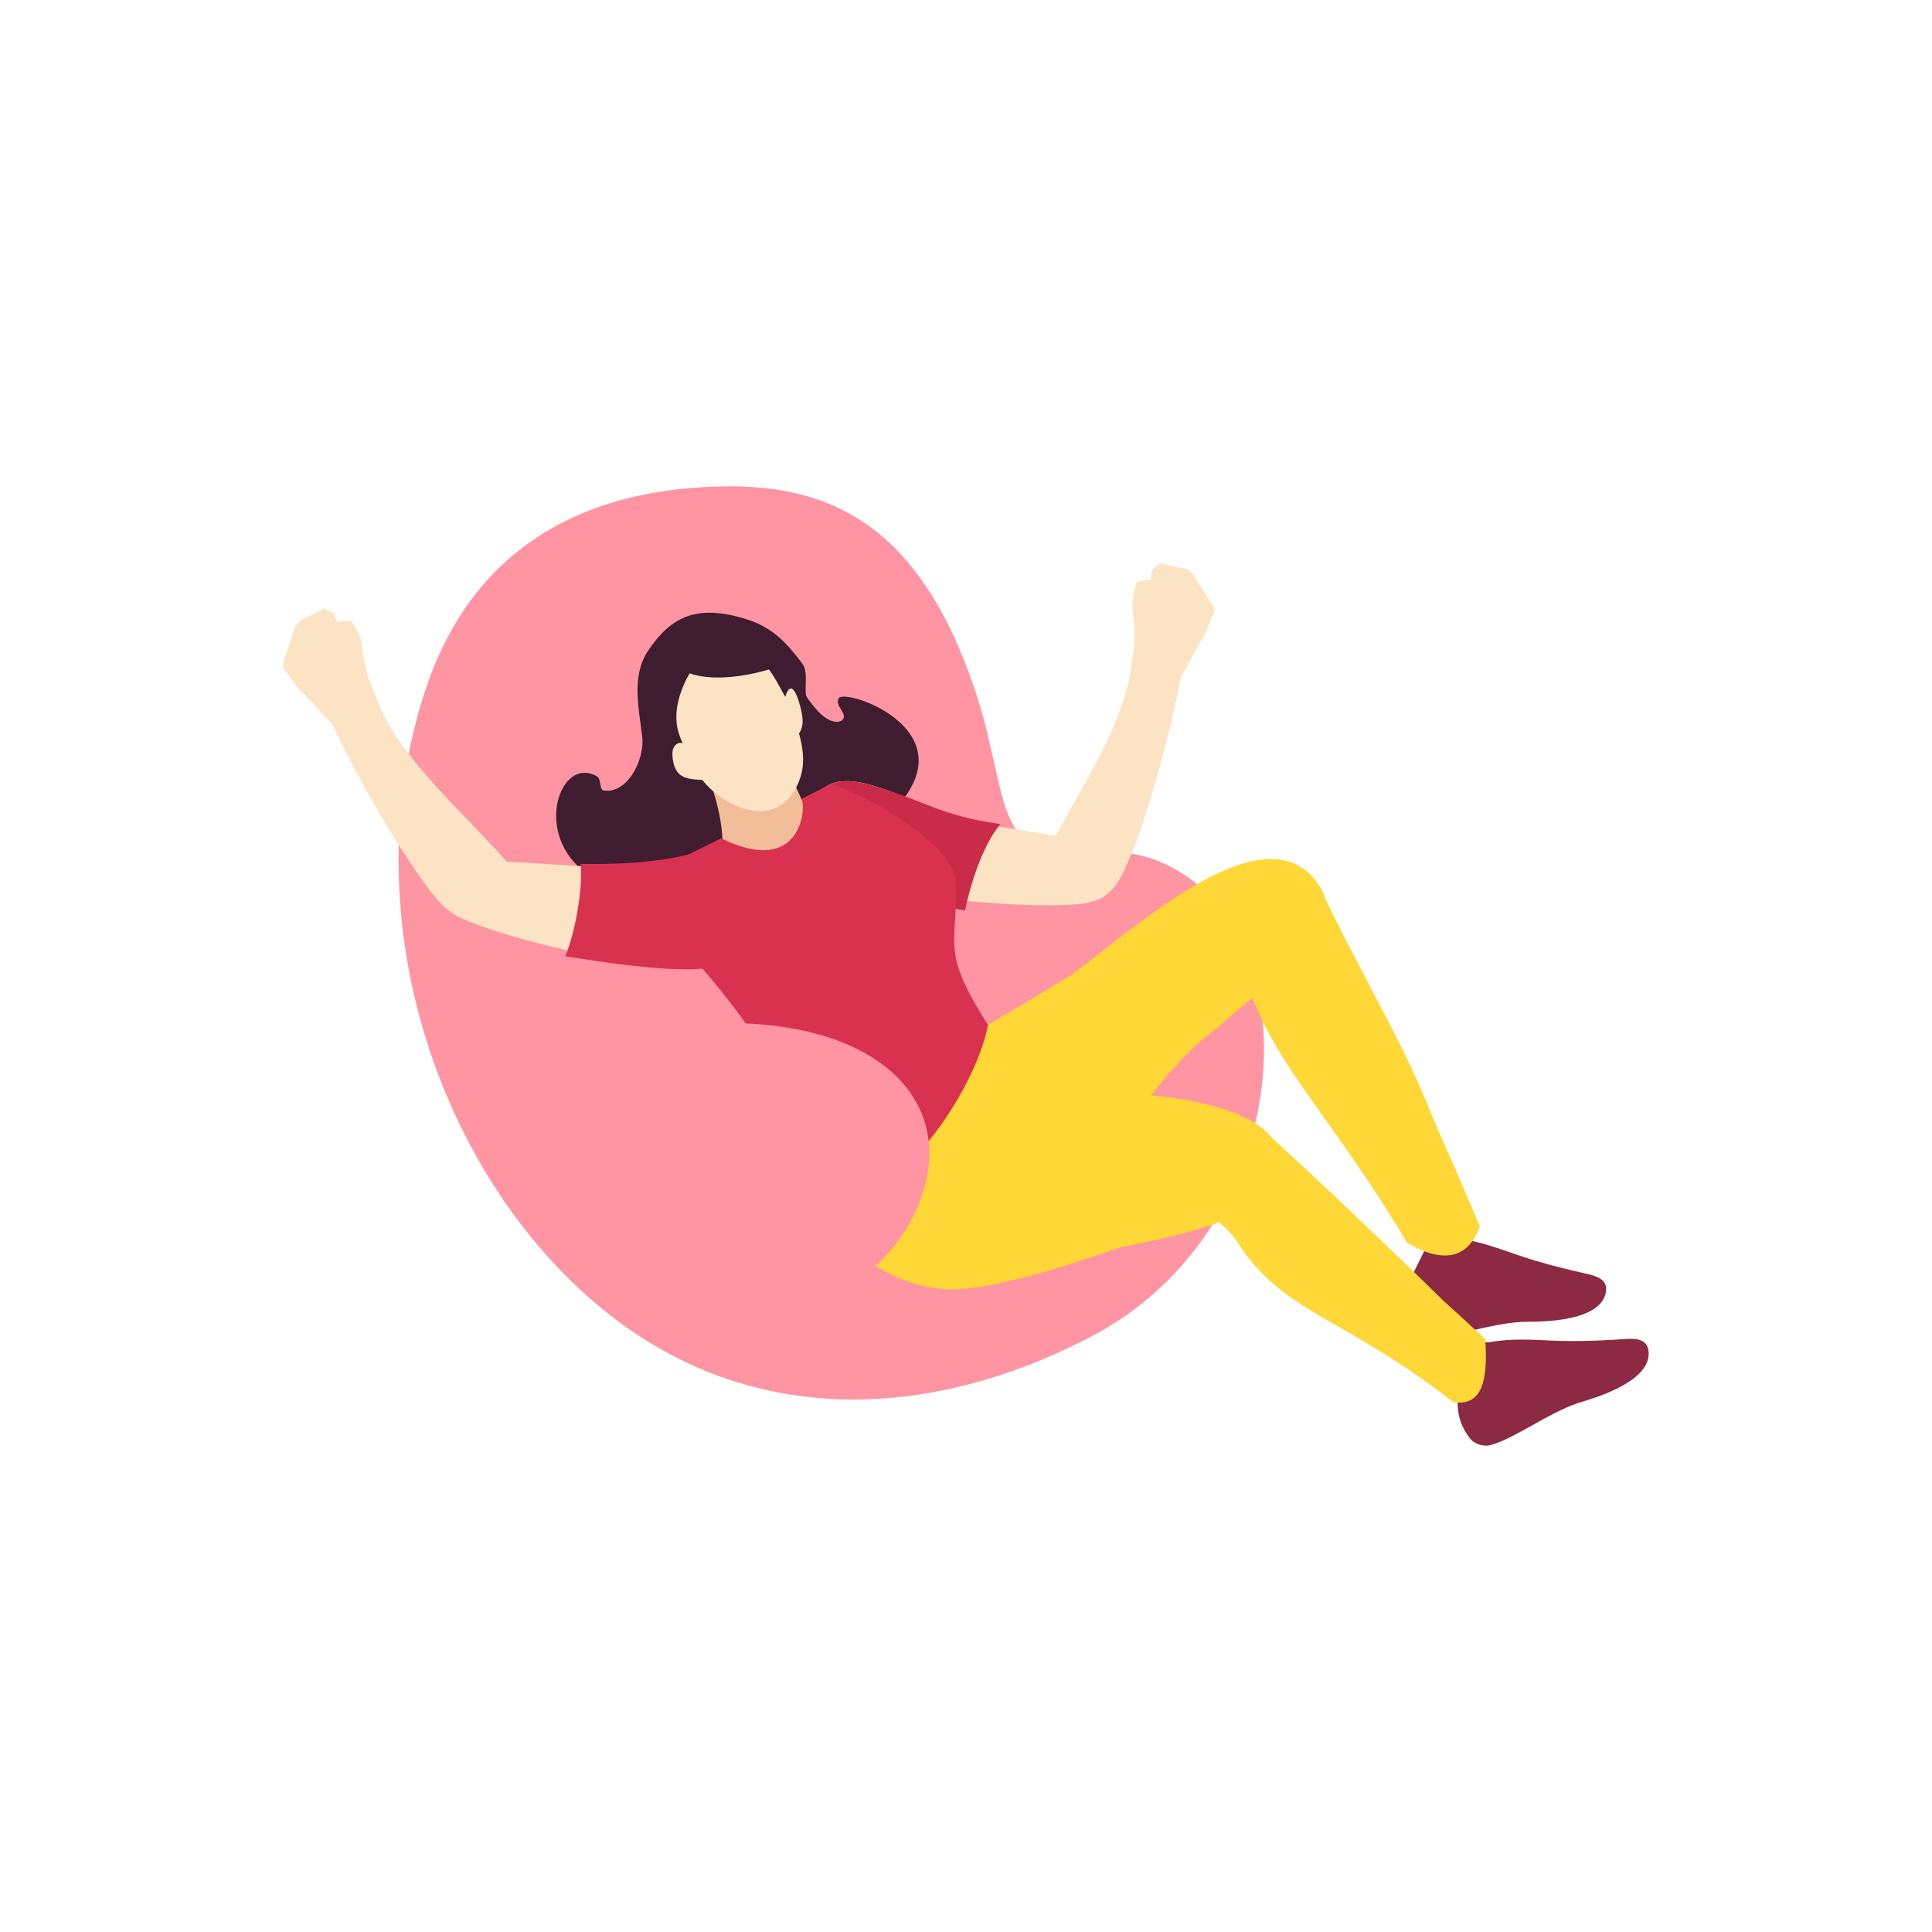
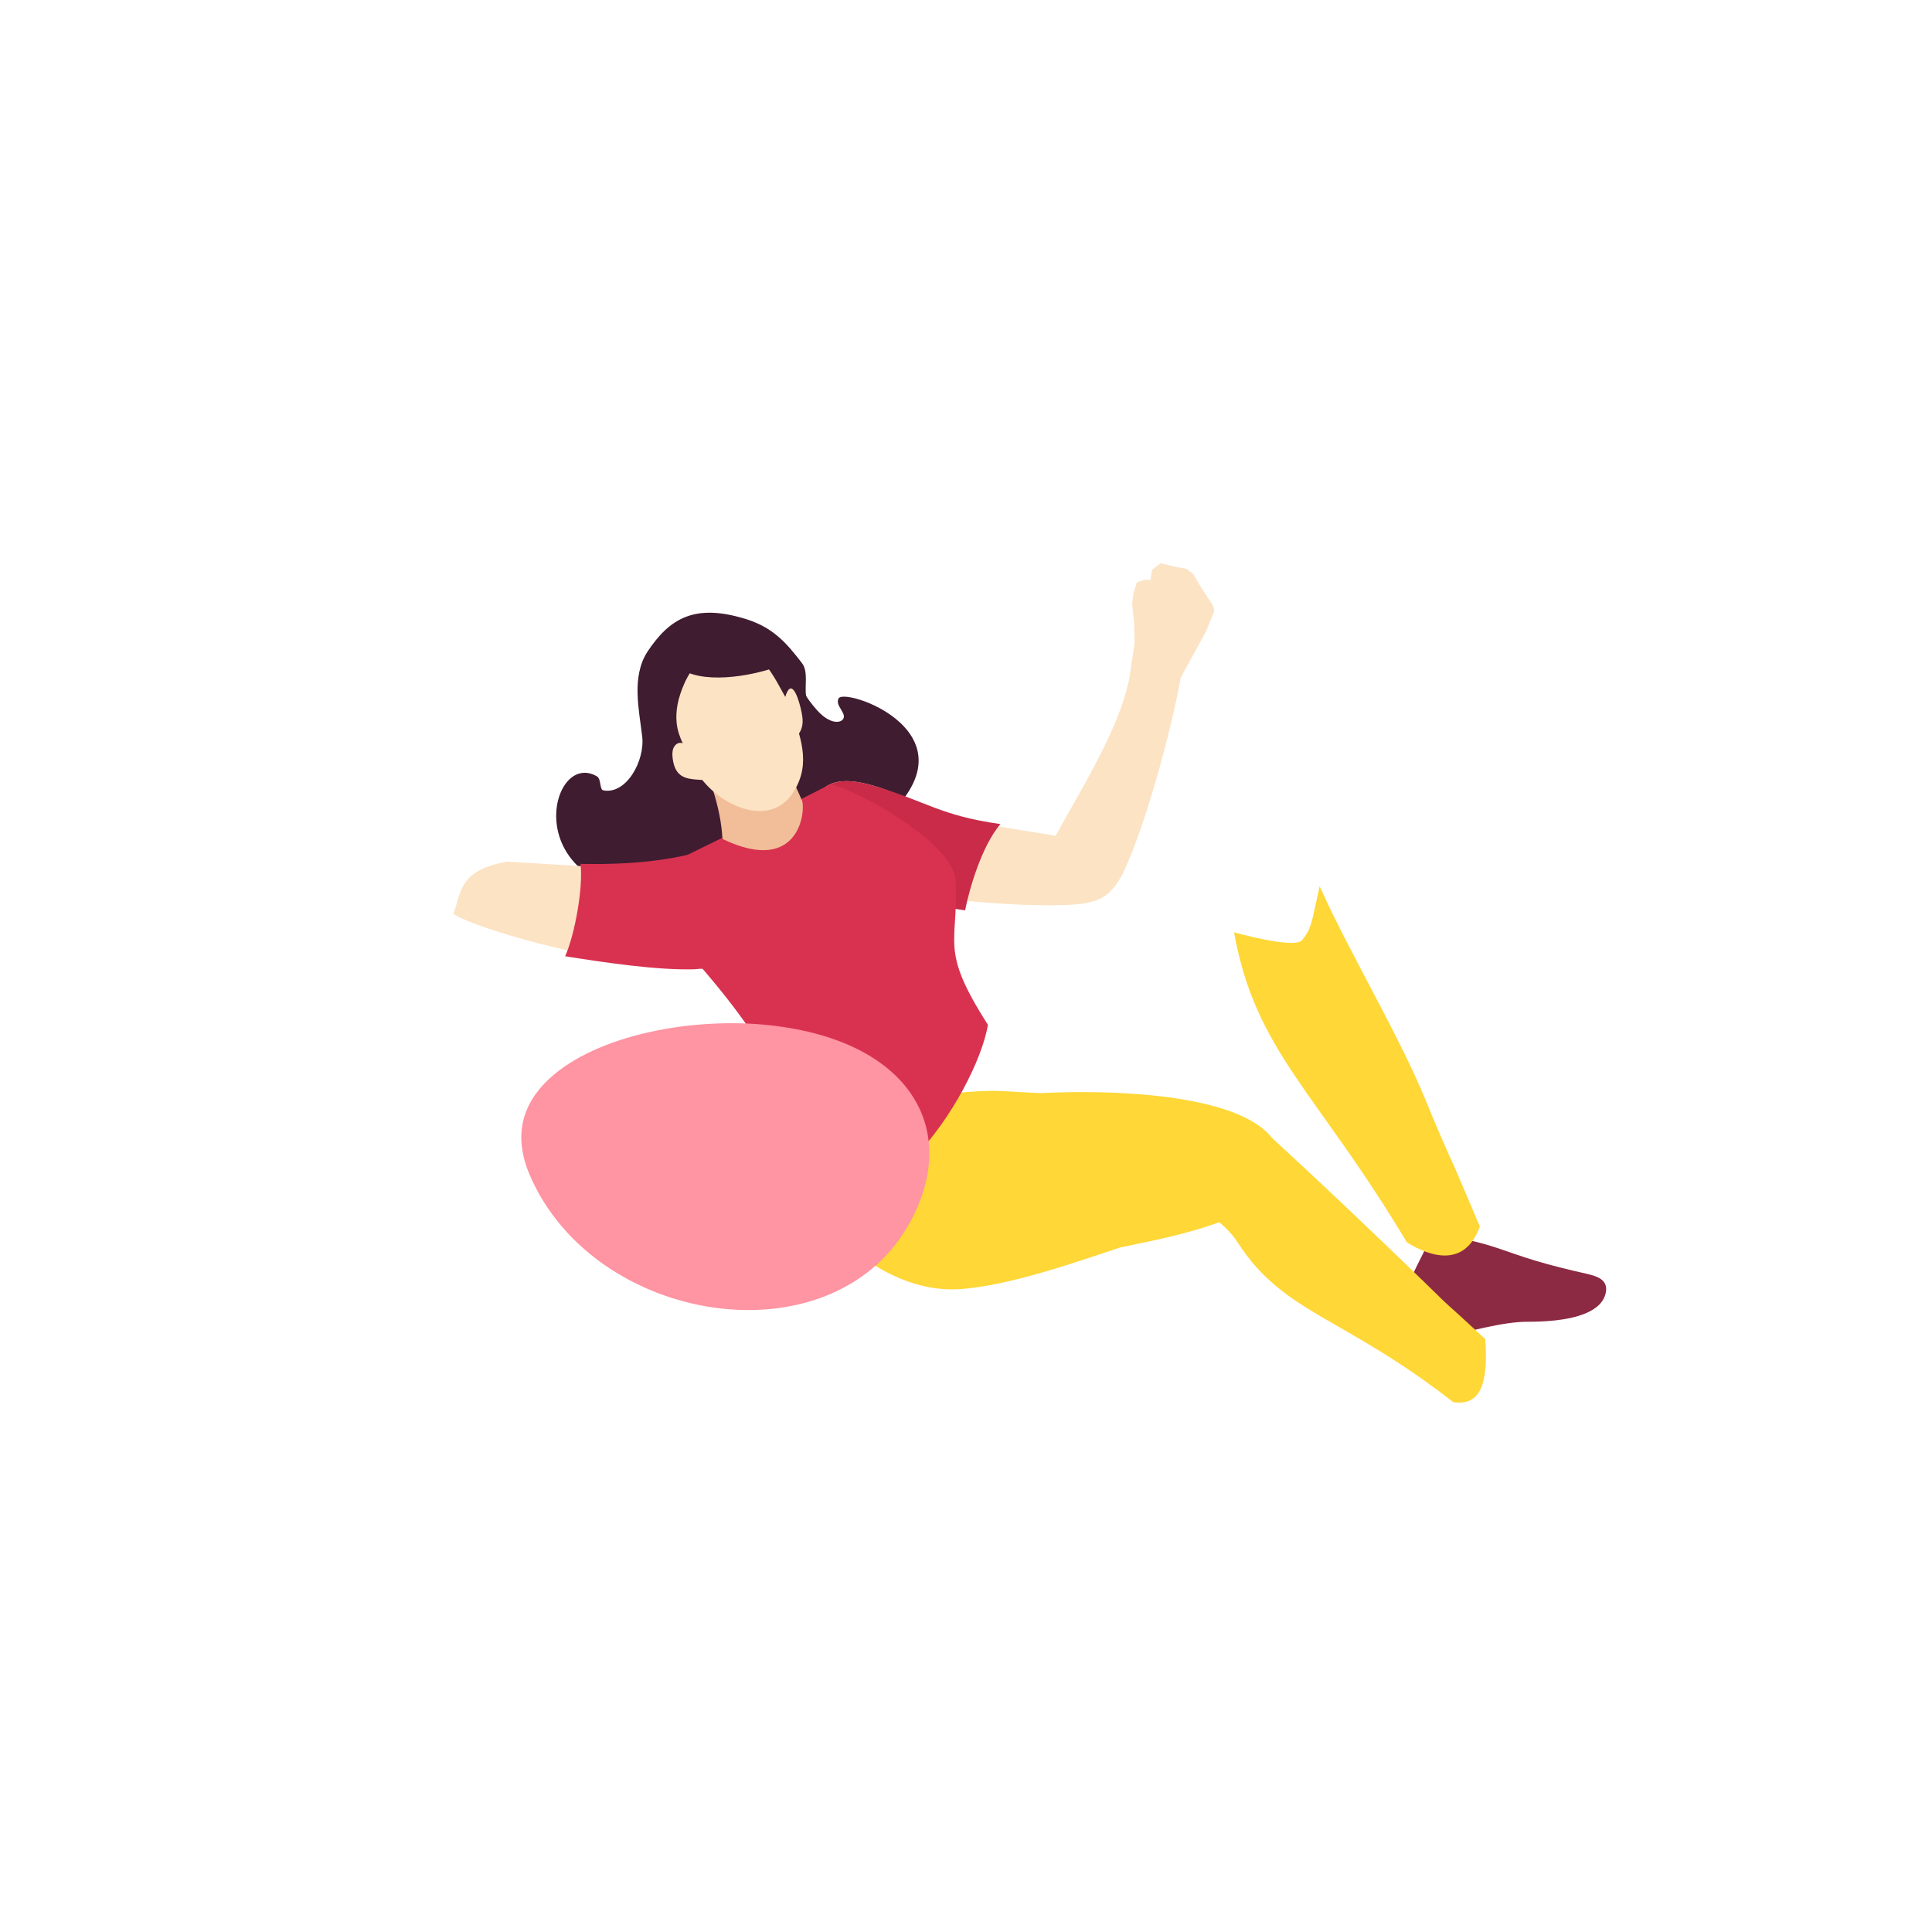
<svg xmlns="http://www.w3.org/2000/svg" width="2400" height="2400" viewBox="0 0 2400 2400">
-   <path fill-rule="evenodd" fill="rgb(100%, 58.006%, 63.477%)" fill-opacity="1" d="M 1341.199 1059.969 C 1381.73 1055.199 1414.148 1059.352 1440.32 1070.262 C 1634.02 1151 1615.66 1525.105 1354.289 1660.984 C 1127.398 1778.945 866.613 1777.191 671.867 1551.277 C 521.426 1376.762 449.141 1106.629 526.555 862.77 C 577.418 702.551 698.543 608.25 896.148 604.25 C 1027.09 601.59 1141.07 648.121 1211.121 857.211 C 1237.379 935.59 1239.641 1000.289 1263.648 1032.852 C 1277.48 1051.602 1300.328 1061.68 1341.199 1059.969 " />
  <path fill-rule="evenodd" fill="rgb(24.706%, 10.985%, 18.822%)" fill-opacity="1" d="M 1069.391 1040.5 C 944.227 1099.441 922.258 1067.41 879.551 1106.301 C 632.746 1143.828 676.582 925.77 741.926 964.641 C 747.051 968.66 744.652 980.941 749.566 981.852 C 778.172 987.16 801.359 944.91 797.746 914.68 C 793.652 880.461 784.453 841.051 803.984 810 C 831.492 768.488 862.551 748.75 927.727 769.379 C 959.836 779.699 976.336 797.629 996.355 823.879 C 1004.281 834.262 999.359 852.941 1001.359 864.059 C 1001.629 865.551 1007.711 874.121 1015.18 882.48 C 1034.441 904.051 1051.469 897.16 1047.852 887.359 C 1045.488 880.961 1038.211 874.359 1041.75 867.578 C 1049.762 852.289 1242.16 919.488 1069.391 1040.5 " />
  <path fill-rule="evenodd" fill="rgb(98.827%, 89.062%, 76.952%)" fill-opacity="1" d="M 1176.301 1014.41 L 1209.441 1021.672 L 1311.281 1038.211 C 1365.82 1067.871 1352.91 1091.898 1354.461 1120.461 C 1328.512 1130.41 1122.93 1124.129 1032.238 1081.121 C 1026.961 1078.609 1010.23 1069.129 1006.5 1065.48 C 1005.77 1061.551 1005.441 1056.32 1005.23 1052.801 C 997.773 930.191 1078.891 968.289 1176.301 1014.41 " />
  <path fill-rule="evenodd" fill="rgb(78.906%, 16.869%, 28.247%)" fill-opacity="1" d="M 1013.461 991.469 C 1026.25 967.34 1052.27 966.301 1085.809 976.262 C 1152.719 996.141 1166.941 1012.84 1242.738 1023.711 C 1220.219 1050.141 1204.641 1101.738 1198.871 1130.859 C 1151.77 1124.559 1089.012 1103.98 1051.609 1089.5 C 1044.738 1086.84 1038.262 1084.051 1032.238 1081.121 C 1026.98 1078.559 1010.23 1069.129 1006.5 1065.48 C 1005.77 1061.551 1005.441 1056.32 1005.23 1052.801 C 1003.5 1024.328 1006.539 1004.52 1013.461 991.469 " />
  <path fill-rule="evenodd" fill="rgb(98.827%, 89.062%, 76.952%)" fill-opacity="1" d="M 1403.621 839.121 L 1409.43 798.398 L 1408.891 774.789 L 1406.371 749.629 L 1407.871 737.609 L 1412.27 723.34 L 1422.25 720.23 L 1429.219 720.23 L 1431.211 707.828 L 1441.828 699.57 L 1459.16 703.922 L 1473.648 706.602 L 1481.828 712.641 C 1481.828 712.641 1490.84 727.711 1492.48 730.309 C 1494.121 732.91 1506.75 752.148 1506.75 752.148 L 1508.52 758.91 L 1498.141 784.422 L 1459.738 854.52 L 1456.09 860.852 C 1428.039 867.398 1419.82 863.039 1403.621 839.121 " />
  <path fill-rule="evenodd" fill="rgb(94.922%, 74.414%, 59.959%)" fill-opacity="1" d="M 983.289 965.16 L 1010.32 1026.191 C 1010.32 1026.191 964.004 1048.75 960.301 1050.09 C 956.594 1051.43 896.117 1069.051 896.117 1069.051 C 901.445 1033.398 891.508 992.578 874.109 949.238 L 932.586 945.328 L 983.289 965.16 " />
  <path fill-rule="evenodd" fill="rgb(98.827%, 89.062%, 76.952%)" fill-opacity="1" d="M 981.277 876.199 C 993.316 913.301 1008.891 947.328 985.594 984.031 C 953.574 1034.449 880.535 994.199 861.625 951.422 C 852.914 931.711 842.492 916.801 840.586 898.301 C 839.094 883.879 841.645 868.012 850.418 848.441 C 859.062 829.141 872.312 814.68 892.039 809.398 C 944.613 795.32 958.281 836.109 981.277 876.199 " />
  <path fill-rule="evenodd" fill="rgb(98.827%, 89.062%, 76.952%)" fill-opacity="1" d="M 972.625 874.828 C 973.789 871.309 974.691 868.262 975.473 865.699 C 982.496 842.602 990.426 862.609 994.535 879.359 C 998.508 895.559 998.902 905.789 987.332 917.691 L 982.289 910.328 C 982.289 910.328 980.57 896.66 979.707 894.34 C 978.84 892.012 972.625 874.828 972.625 874.828 " />
  <path fill-rule="evenodd" fill="rgb(98.827%, 89.062%, 76.952%)" fill-opacity="1" d="M 837.371 927.738 C 835.113 931.352 834.531 937.5 836.328 946.371 C 840.004 964.5 851.141 967.281 864.629 968.371 C 868.625 968.691 872.824 968.871 877.098 969.25 L 885.031 965.422 C 878.691 955.18 850.039 907.52 837.371 927.738 " />
  <path fill-rule="evenodd" fill="rgb(24.706%, 10.985%, 18.822%)" fill-opacity="1" d="M 842.25 828.148 C 868.711 850.891 932.406 840.879 967.902 827.301 L 958.629 807.078 L 928.613 786.02 C 928.613 786.02 914.961 782.648 913.676 783.27 C 912.395 783.891 891.574 792.219 891.574 792.219 L 842.25 828.148 " />
  <path fill-rule="evenodd" fill="rgb(54.881%, 16.479%, 26.268%)" fill-opacity="1" d="M 1751.211 1645.395 C 1753.781 1651.977 1759.102 1657.227 1768.078 1660.281 C 1772.609 1661.824 1782.91 1661.195 1792.578 1659.809 C 1824.379 1655.234 1864.621 1641.859 1897.949 1641.918 C 1914.691 1641.949 1947.148 1641.066 1969.988 1631.363 C 1983.16 1625.77 1993.129 1617.246 1995.039 1604.277 C 1997.199 1589.633 1983.711 1585.172 1971.059 1582.359 C 1946.891 1576.984 1927.309 1571.988 1907.578 1566.148 C 1870.789 1555.262 1846.52 1542.855 1808.699 1538.219 L 1778.781 1530.734 C 1766.871 1569.625 1733.699 1600.578 1751.211 1645.395 " />
-   <path fill-rule="evenodd" fill="rgb(100%, 84.375%, 21.19%)" fill-opacity="1" d="M 1100.77 1484.797 C 1158.43 1511.551 1255.059 1552.527 1334.84 1478.523 C 1384.781 1432.207 1440.301 1327.621 1513.551 1275.988 C 1549.301 1239.18 1677.16 1159.609 1639.27 1100.871 C 1575.621 1002.172 1420.012 1144.551 1330.84 1211.031 L 1272.828 1246.109 C 1229.301 1272.68 957.879 1418.496 1100.77 1484.797 " />
  <path fill-rule="evenodd" fill="rgb(100%, 84.375%, 21.19%)" fill-opacity="1" d="M 1006.809 1486.246 C 1025.672 1533.031 1104.801 1606.051 1189.98 1601.523 C 1252.789 1598.184 1343.711 1565.305 1391.641 1549.633 C 1432.012 1540.48 1581.328 1517.105 1591.039 1456.945 C 1607.34 1355.871 1379.559 1353.23 1292.488 1357.949 L 1240.23 1355.191 C 1200.879 1353.289 960.066 1370.301 1006.809 1486.246 " />
  <path fill-rule="evenodd" fill="rgb(85.156%, 19.604%, 31.372%)" fill-opacity="1" d="M 1187.031 1093.398 C 1191.199 1173.359 1165.98 1177.449 1227.27 1273.09 C 1212.73 1358.352 1079.98 1566.262 972.051 1465.012 C 1001.43 1355.809 941.105 1279.469 828.516 1152.719 C 868.641 1045.289 711.09 1132.859 897.34 1040.691 C 930.391 1024.328 974.258 1003.77 1032 973.891 C 1072.699 984.949 1184.73 1049.148 1187.031 1093.398 " />
  <path fill-rule="evenodd" fill="rgb(100%, 84.375%, 21.19%)" fill-opacity="1" d="M 1639.27 1100.859 C 1675.281 1181.488 1738.359 1286.828 1770.879 1366.441 C 1782.539 1395 1794.691 1423.496 1807.809 1451.926 L 1838.309 1523.59 C 1819.93 1574.785 1777.352 1561.758 1747.68 1543.324 C 1635.359 1355.309 1559.57 1306.578 1533.02 1158.211 C 1533.02 1158.211 1607.969 1179.23 1617.371 1168.012 C 1626.781 1156.789 1627.691 1149.441 1629.172 1145.59 C 1630.648 1141.738 1639.27 1100.859 1639.27 1100.859 " />
-   <path fill-rule="evenodd" fill="rgb(54.881%, 16.479%, 26.268%)" fill-opacity="1" d="M 1825.691 1786.379 C 1830.02 1791.953 1836.621 1795.473 1846.09 1795.852 C 1850.879 1796.043 1860.578 1792.508 1869.449 1788.426 C 1898.641 1774.996 1933.41 1750.727 1965.379 1741.301 C 1981.43 1736.57 2012.309 1726.492 2031.449 1710.691 C 2042.48 1701.586 2049.609 1690.574 2047.762 1677.598 C 2045.66 1662.945 2031.461 1662.504 2018.531 1663.406 C 1993.828 1665.129 1973.641 1665.91 1953.059 1665.926 C 1914.691 1665.949 1887.898 1660.965 1850.32 1667.277 L 1819.5 1668.609 C 1819.148 1709.281 1796.148 1748.395 1825.691 1786.379 " />
  <path fill-rule="evenodd" fill="rgb(100%, 84.375%, 21.19%)" fill-opacity="1" d="M 1562.391 1397.391 C 1627.75 1456.762 1706.48 1531.742 1768.238 1591.586 C 1790.391 1613.055 1790.219 1613.754 1813.66 1634.516 L 1845.039 1663.508 C 1848.781 1717.777 1839.898 1746.754 1805.32 1741.797 C 1668.23 1634.895 1595.121 1632.117 1538.289 1544.625 C 1527.539 1528.07 1518.738 1522.051 1504 1508.973 C 1504 1508.973 1556.449 1468.508 1560.551 1454.461 C 1564.66 1440.41 1562.539 1433.312 1562.352 1429.188 C 1562.148 1425.066 1562.391 1397.391 1562.391 1397.391 " />
  <path fill-rule="evenodd" fill="rgb(98.827%, 89.062%, 76.952%)" fill-opacity="1" d="M 1406.27 819.129 C 1436.941 836.98 1432.922 834.75 1468.23 831.922 C 1461.648 879.352 1427.539 1015.148 1396.281 1081.988 C 1368.391 1141.621 1324.98 1120.352 1281.828 1101.961 C 1305.211 1029.359 1399.371 913.68 1406.27 819.129 " />
  <path fill-rule="evenodd" fill="rgb(94.922%, 74.414%, 59.959%)" fill-opacity="1" d="M 995.48 992.699 C 1001.828 1000.84 996.586 1089.82 897.406 1042.148 C 907.754 1018.148 927.602 1011.25 951.133 1009.879 C 964.309 1007.031 982.703 994.641 995.48 992.699 " />
  <path fill-rule="evenodd" fill="rgb(100%, 58.006%, 63.477%)" fill-opacity="1" d="M 658.18 1459.926 C 637.129 1411.039 648.715 1371.18 682.387 1339.961 C 740.891 1285.73 860.297 1262.711 957.953 1273.781 C 1134.172 1293.77 1194.672 1407.012 1128.039 1522.617 C 1030.672 1691.578 738.188 1645.719 658.18 1459.926 " />
  <path fill-rule="evenodd" fill="rgb(98.827%, 89.062%, 76.952%)" fill-opacity="1" d="M 791.836 1080.16 L 629.922 1070.32 C 568.848 1081.48 573.613 1108.34 563.23 1134.988 C 580.023 1148.672 703.547 1187.02 804.383 1197.328 C 894.203 1206.52 910.109 1204.09 927.473 1139.77 C 946.797 1068.18 923.359 1067.23 791.836 1080.16 " />
-   <path fill-rule="evenodd" fill="rgb(98.827%, 89.062%, 76.952%)" fill-opacity="1" d="M 473.531 881.719 L 457.766 843.73 L 452.398 820.73 L 448.57 795.73 L 444.121 784.469 L 436.305 771.738 L 425.867 771.219 L 419.109 772.961 L 414.102 761.449 L 401.754 756.09 L 386.051 764.621 L 372.691 770.828 L 366.27 778.711 C 366.27 778.711 361.301 795.559 360.363 798.488 C 359.426 801.41 351.98 823.191 351.98 823.191 L 351.949 830.18 L 368.363 852.301 L 423.023 910.621 L 428.133 915.84 C 456.934 915.191 463.809 908.922 473.531 881.719 " />
-   <path fill-rule="evenodd" fill="rgb(98.827%, 89.062%, 76.952%)" fill-opacity="1" d="M 465.984 863.02 C 440.734 887.941 444.066 884.781 409.164 890.84 C 427.363 935.141 494.234 1058.16 541.16 1115.09 C 583.031 1165.898 619.773 1134.48 656.98 1105.91 C 616.246 1041.43 496.234 952.859 465.984 863.02 " />
  <path fill-rule="evenodd" fill="rgb(85.156%, 19.604%, 31.372%)" fill-opacity="1" d="M 702.043 1187.891 C 714.184 1160.719 724.496 1102.781 721.195 1073.16 C 748.551 1073.629 801.961 1073.988 854.195 1061.879 C 924.426 1046.238 924.965 1060.98 937.746 1073.539 C 948.18 1083.148 938.574 1108.289 939.949 1138.191 C 942.004 1182.852 954.383 1212.172 872.867 1203.5 C 869.461 1203.141 865.949 1203.969 862.363 1204.07 C 815.945 1205.422 750.379 1195.578 702.043 1187.891 " />
</svg>